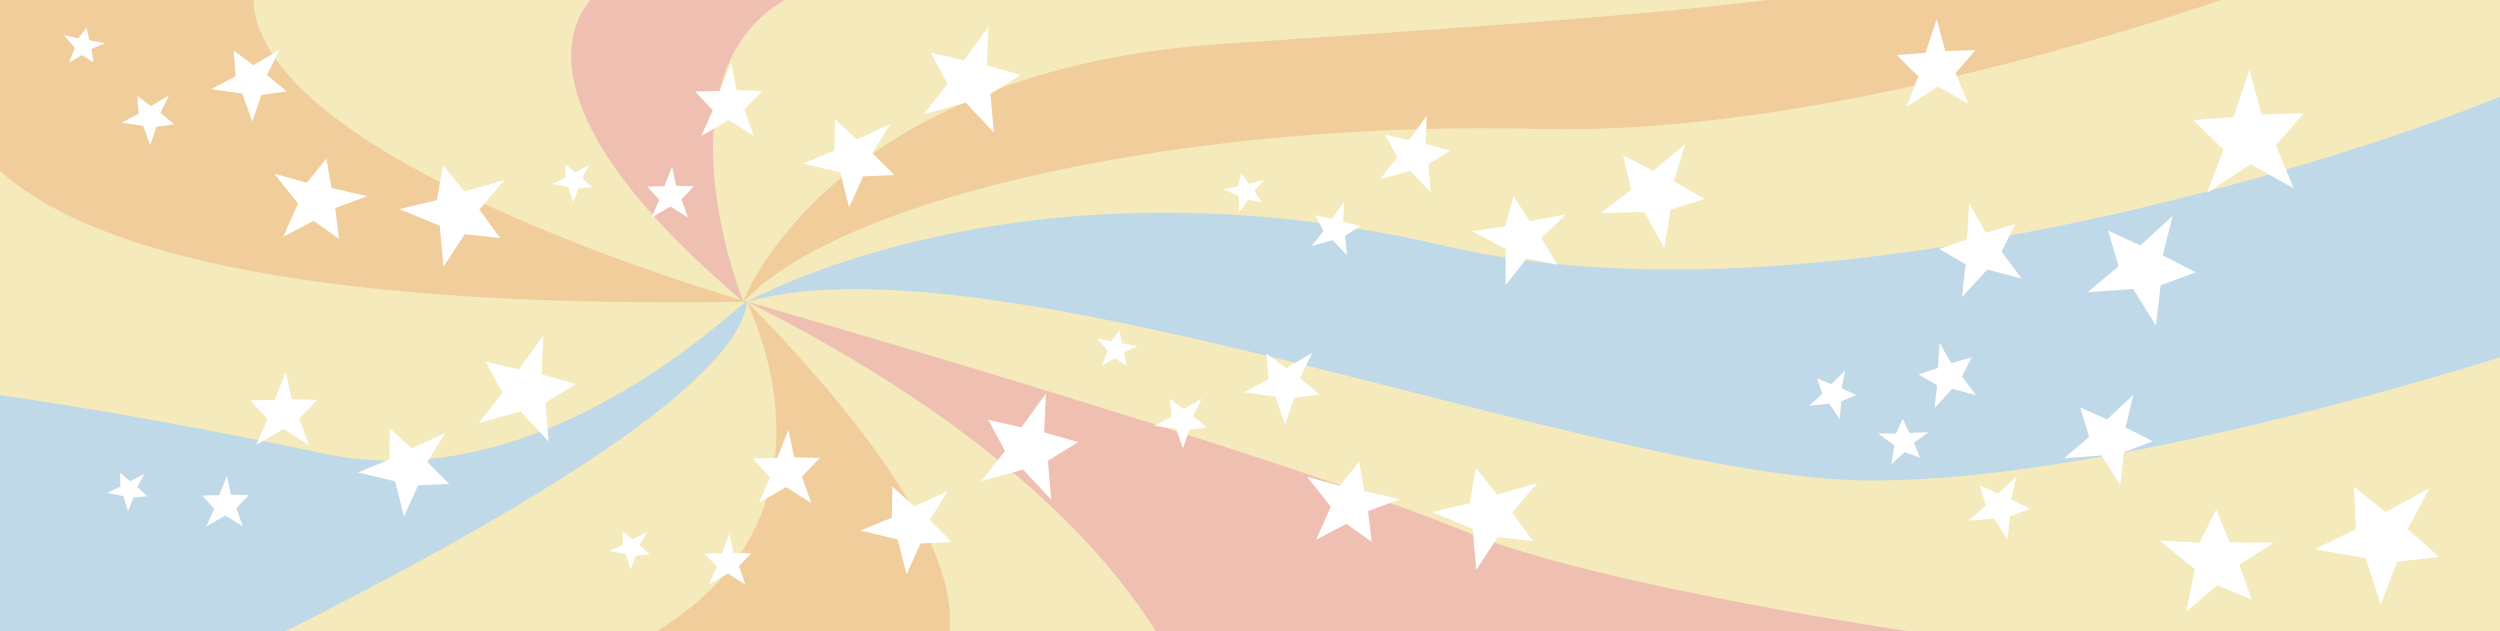
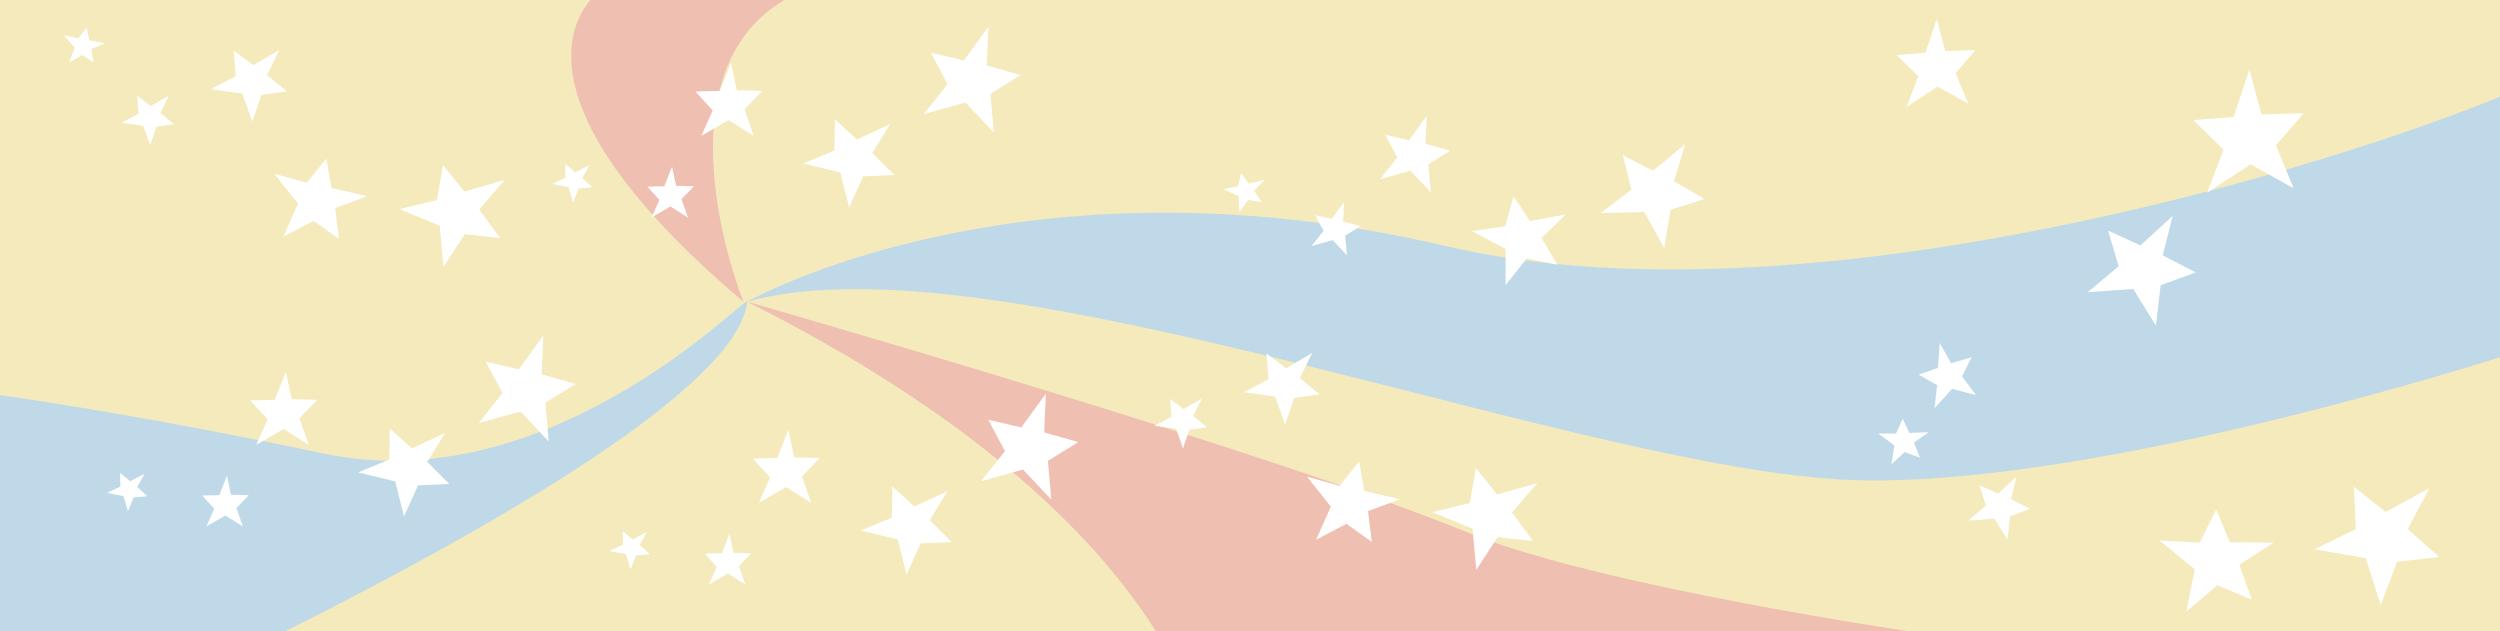
<svg xmlns="http://www.w3.org/2000/svg" xml:space="preserve" style="enable-background:new 0 0 1980 500;" viewBox="0 0 1980 500" height="500px" width="1980px" y="0px" x="0px" version="1.1">
  <g id="Layer_2">
</g>
  <g id="Layer_6">
</g>
  <g id="Layer_11">
</g>
  <g id="Layer_4_copy">
</g>
  <g id="Layer_7">
</g>
  <g id="Layer_9">
    <g id="New_Symbol_6">
	</g>
  </g>
  <g id="Layer_10">
</g>
  <g id="Layer_12">
</g>
  <g id="Layer_15">
</g>
  <g id="Layer_13">
</g>
  <g id="Layer_14">
</g>
  <g id="Layer_16">
    <rect height="500" width="1980" style="fill:#F4EABB;" />
  </g>
  <g id="Layer_17">
    <path d="M467.563,0H197.788c3.751,126.666,376.085,234.698,390.532,238.842c0.082-0.035,0.154-0.06,0.213-0.072   C417.056,93.614,448.824,22.213,467.563,0z" style="fill:none;" />
    <path d="M588.689,238.77c0.037,0.015,0.058,0.046,0.071,0.087c1.145-5.226,73.398-183.569,379.003-204.05   C1148.778,22.675,1296.032,12.892,1399.976,0H621.211C518.999,60.517,586.077,232.203,588.689,238.77z" style="fill:none;" />
    <path d="M751.889,500h163.529c-42.184-67.273-132.227-164.877-323.649-261.029   C729.284,379.587,756.552,457.681,751.889,500z" style="fill:none;" />
    <path d="M225.918,500h294.019c154.973-94.082,74.297-253.437,71.8-260.814   C584.162,306.127,394.351,415.492,225.918,500z" style="fill:none;" />
    <path d="M467.563,0h153.647c-102.212,60.517-35.134,232.203-32.522,238.77c-0.038-0.015-0.092-0.012-0.155,0   C417.056,93.614,448.824,22.213,467.563,0z M915.418,500h595.984c-143.35-22.122-282.371-50.922-347.656-77.746   c-158.108-64.961-571.977-183.284-571.977-183.284C783.191,335.123,873.234,432.727,915.418,500z" style="fill:#EFC0B2;" />
    <path d="M0,135.253v177.731c41.807,5.889,130.642,19.717,256.86,46.305   c172.434,36.323,322.579-113.792,334.185-120.306C222.215,245.004,63.807,193.27,0,135.253z" style="fill:none;" />
-     <path d="M588.769,238.971c0.005-0.047,0-0.082-0.01-0.114c1.145-5.226,73.398-183.569,379.003-204.05   C1148.778,22.675,1296.032,12.892,1399.976,0h359.382c-118.208,39.625-349.219,107.024-540.483,102.088   C949.161,95.128,670.148,153.129,588.769,238.971z M588.679,238.945c0.039,0.011,0.053,0.015,0.065,0.019c0-0.003,0-0.008,0-0.012   C588.706,238.918,588.682,238.912,588.679,238.945z M588.745,238.971c-0.021,0-0.041,0-0.062,0.001   c0.003,0.043,0.02,0.11,0.055,0.214c0.008-0.071,0.024-0.144,0.031-0.215C588.755,238.985,588.748,238.983,588.745,238.971z    M588.745,238.964c0.005,0.002,0.024,0.007,0.024,0.007c-0.01-0.01-0.015-0.011-0.024-0.019   C588.745,238.955,588.745,238.961,588.745,238.964z M588.769,238.971c-0.008,0-0.016,0-0.024,0   C588.748,238.983,588.755,238.985,588.769,238.971z M588.683,238.972c0.021,0,0.041-0.001,0.062-0.001c0-0.001,0-0.006,0-0.007   c-0.012-0.003-0.027-0.008-0.065-0.019C588.679,238.951,588.682,238.964,588.683,238.972z M588.745,238.971   c0.008,0,0.016,0,0.024,0c0,0-0.019-0.005-0.024-0.007C588.745,238.965,588.744,238.97,588.745,238.971z M519.937,500h231.952   c4.663-42.319-22.605-120.413-160.12-261.029c-0.008,0.071-0.023,0.144-0.031,0.215C594.235,246.563,674.91,405.918,519.937,500z    M591.044,238.982c0.102-0.057,0.195-0.105,0.276-0.14C576.873,234.698,204.538,126.666,200.788,0H0v135.253   C63.807,193.27,222.215,245.004,591.044,238.982z" style="fill:#F0CD9A;" />
    <path d="M588.533,238.77c0.071,0.06,0.141,0.12,0.212,0.18c0,0,0,0.001,0,0.001   c-0.039-0.034-0.063-0.04-0.066-0.007c-0.071-0.02-0.199-0.057-0.359-0.103C588.402,238.807,588.474,238.782,588.533,238.77z    M588.689,238.77c0.025,0.063,0.045,0.113,0.058,0.145c0.002-0.014,0.009-0.039,0.013-0.058   C588.747,238.815,588.725,238.784,588.689,238.77z M588.745,238.952c0.009,0.007,0.013,0.008,0.024,0.019   c-0.008-0.007-0.016-0.013-0.024-0.02C588.745,238.951,588.745,238.952,588.745,238.952z M588.746,238.915   c0.014,0.034,0.023,0.056,0.023,0.056c0.005-0.047,0-0.082-0.01-0.114C588.755,238.876,588.749,238.9,588.746,238.915z    M588.533,238.77c0.071,0.06,0.141,0.12,0.212,0.18c0-0.011-0.002-0.018,0.001-0.036c-0.013-0.032-0.033-0.082-0.058-0.145   C588.651,238.755,588.597,238.758,588.533,238.77z M588.745,238.951c0.008,0.007,0.016,0.013,0.024,0.02   c0,0-0.009-0.022-0.023-0.056C588.744,238.933,588.745,238.94,588.745,238.951z M588.679,238.945   c-0.071-0.02-0.199-0.057-0.359-0.103c-0.081,0.035-0.173,0.082-0.276,0.14c0.214-0.004,0.425-0.006,0.638-0.01   C588.682,238.964,588.679,238.951,588.679,238.945z M1145.145,194.89c-337.141-78.881-553.376,44.081-553.376,44.081   c197.634-55.681,671.957,139.203,885.867,141.523c156.028,1.692,388.744-62.034,502.364-97.547V76.579   C1841.718,133.441,1427.424,260.935,1145.145,194.89z M591.683,238.972c-0.214,0.003-0.425,0.006-0.638,0.01   c-11.605,6.514-161.75,156.63-334.185,120.306C130.642,332.7,41.807,318.872,0,312.984V500h225.918   c168.433-84.508,358.244-193.873,365.82-260.814C591.703,239.082,591.686,239.015,591.683,238.972z" style="fill:#C0D9E8;" />
  </g>
  <g id="Layer_18">
    <g>
      <polygon points="1791.045,90.615 1781.545,55.115 1769.045,92.615 1737.045,95.115 1761.045,118.615     1748.045,152.615 1782.545,130.115 1816.545,149.115 1802.545,115.115 1824.545,89.615" style="fill:#FFFFFF;" />
      <polygon points="1510.014,84.615 1534.606,68.576 1558.843,82.12 1548.863,57.884 1564.545,39.707     1540.666,40.42 1533.894,15.115 1524.983,41.845 1502.173,43.628 1519.281,60.379" style="fill:#FFFFFF;" />
      <polygon points="1738.984,215.741 1712.89,202.219 1720.751,170.967 1695.18,194.369 1669.595,182.636     1677.961,210.878 1653.499,231.385 1689.53,228.86 1707.478,257.919 1711.251,225.896" style="fill:#FFFFFF;" />
-       <polygon points="1557.72,189.653 1535.778,197.177 1556.814,209.291 1553.854,235.43 1573.936,213.458     1601.158,220.618 1585.224,199.352 1596.017,177.536 1572.755,184.282 1559.7,161.154" style="fill:#FFFFFF;" />
      <polygon points="1553.952,298.157 1561.456,282.991 1545.284,287.681 1536.208,271.602 1534.832,291.414     1519.578,296.646 1534.202,305.067 1532.144,323.239 1546.104,307.964 1565.029,312.941" style="fill:#FFFFFF;" />
-       <polygon points="1461.364,293.495 1450.54,304.29 1439.045,299.605 1443.266,311.89 1432.876,321.389     1448.704,319.594 1457.162,332.058 1458.218,317.877 1470.246,312.878 1458.492,307.414" style="fill:#FFFFFF;" />
      <polygon points="1906.843,419.052 1924.127,386.621 1889.398,405.5 1864.303,385.488 1865.807,419.044     1833.101,435.023 1873.673,442.122 1885.558,479.214 1898.528,444.808 1932.012,441.184" style="fill:#FFFFFF;" />
      <polygon points="1765.965,429.463 1755.271,403.426 1742.112,429.779 1710.237,428.073 1738.296,450.817     1731.583,484.306 1756.196,463.476 1783.396,474.979 1773.552,447.288 1800.627,429.81" style="fill:#FFFFFF;" />
-       <polygon points="1689.608,312.725 1668.712,332.205 1647.539,322.73 1654.647,345.94 1634.644,363.025     1664.317,360.671 1679.328,384.482 1682.196,358.064 1704.973,349.485 1683.366,338.54" style="fill:#FFFFFF;" />
      <polygon points="1597.061,377.422 1582.534,390.963 1567.814,384.376 1572.756,400.512 1558.85,412.39     1579.479,410.753 1589.914,427.307 1591.907,408.941 1607.742,402.977 1592.721,395.368" style="fill:#FFFFFF;" />
      <polygon points="1512.136,342.848 1506.932,331.579 1501.632,343.439 1487.556,343.291 1500.349,352.781     1498.025,367.664 1508.476,358.02 1520.679,362.573 1515.816,350.558 1527.415,342.345" style="fill:#FFFFFF;" />
      <polygon points="1334.672,114.102 1309.219,135.278 1285.336,122.932 1292.047,150.255 1267.784,168.719     1302.275,167.932 1318.09,196.467 1323.134,166.083 1350.051,157.643 1325.763,143.566" style="fill:#FFFFFF;" />
      <polygon points="1211.719,175.104 1198.686,155.458 1192.174,179.256 1165.708,183.055 1192.472,197.163     1192.419,225.771 1209.242,204.642 1233.467,209.656 1220.86,188.511 1240.253,169.734" style="fill:#FFFFFF;" />
      <polygon points="1148.561,119.348 1129.023,113.88 1129.94,91.654 1115.95,111.066 1097.009,106.737     1106.636,124.646 1092.989,141.946 1116.984,135.171 1133.202,152.284 1131.248,130.112" style="fill:#FFFFFF;" />
      <polygon points="1055.454,190.159 1066.728,202.056 1065.369,186.642 1077.406,179.158 1063.823,175.358     1064.46,159.906 1054.735,173.401 1041.567,170.391 1048.26,182.842 1038.772,194.869" style="fill:#FFFFFF;" />
      <polygon points="999.284,160.169 993.33,151.091 1001.519,142.451 989.048,145.357 982.933,136.947     980.515,147.556 968.925,149.731 980.985,155.44 981.503,168.047 988.516,158.419" style="fill:#FFFFFF;" />
      <polygon points="1185.785,391.675 1168.903,370.75 1164.034,398.461 1134.387,405.582 1166.271,418.761     1169.246,451.25 1186.105,425.475 1214.142,428.598 1197.586,405.927 1217.613,382.551" style="fill:#FFFFFF;" />
      <polygon points="1080.503,388.832 1076.492,365.599 1060.942,384.755 1035.19,377.566 1053.998,401.263     1042.421,427.425 1066.333,414.867 1086.483,429.218 1083.466,404.785 1108.782,395.416" style="fill:#FFFFFF;" />
      <polygon points="1029.492,299.474 1039.289,279.501 1018.662,291.63 1003.072,280.034 1004.665,300.305     985.204,310.638 1009.895,314.107 1017.84,336.305 1024.987,315.225 1045.17,312.351" style="fill:#FFFFFF;" />
      <polygon points="951.856,315.578 937.517,324.01 926.678,315.948 927.786,330.041 914.257,337.224     931.422,339.636 936.945,355.068 941.914,340.413 955.945,338.415 945.046,329.463" style="fill:#FFFFFF;" />
-       <polygon points="888.702,271.872 886.495,261.711 880.006,270.446 868.523,267.766 877.259,277.851     872.653,289.598 882.951,283.612 892.101,289.553 890.31,278.845 901.286,274.238" style="fill:#FFFFFF;" />
      <polygon points="379.586,165.927 399.613,142.551 367.785,151.675 350.903,130.75 346.033,158.461     316.387,165.582 348.271,178.761 351.246,211.25 368.105,185.475 396.142,188.598" style="fill:#FFFFFF;" />
      <polygon points="290.782,155.416 262.503,148.832 258.492,125.599 242.942,144.755 217.19,137.566     235.998,161.263 224.421,187.425 248.333,174.867 268.483,189.218 265.467,164.785" style="fill:#FFFFFF;" />
      <polygon points="191.895,74.107 199.84,96.305 206.987,75.225 227.17,72.351 211.492,59.474     221.289,39.501 200.662,51.63 185.072,40.034 186.665,60.305 167.204,70.638" style="fill:#FFFFFF;" />
      <polygon points="133.856,75.578 119.517,84.01 108.678,75.948 109.786,90.041 96.257,97.224     113.422,99.636 118.945,115.068 123.914,100.413 137.945,98.415 127.046,89.463" style="fill:#FFFFFF;" />
      <polygon points="70.702,31.872 68.495,21.711 62.006,30.446 50.523,27.766 59.259,37.851 54.653,49.598     64.951,43.612 74.101,49.553 72.31,38.845 83.286,34.238" style="fill:#FFFFFF;" />
      <polygon points="428.973,296.476 430.348,265.725 410.898,292.52 384.709,286.438 397.945,311.265     378.979,335.138 412.213,325.878 434.571,349.636 431.973,318.947 455.981,304.135" style="fill:#FFFFFF;" />
      <polygon points="352.547,342.906 326.216,355.14 308.744,339.311 308.296,363.979 283.582,374.182     312.996,381.261 319.994,409 331.093,384.378 355.806,383.268 338.378,365.881" style="fill:#FFFFFF;" />
      <polygon points="230.985,316.178 226.396,294.411 217.621,316.672 198.197,317.142 211.94,332.128     202.976,352.257 224.562,339.778 244.496,352.369 237.139,331.362 251.267,316.663" style="fill:#FFFFFF;" />
      <polygon points="182.941,391.824 179.752,376.692 173.651,392.168 160.147,392.495 169.702,402.913     163.47,416.906 178.476,408.231 192.334,416.984 187.22,402.38 197.041,392.162" style="fill:#FFFFFF;" />
      <polygon points="114.45,375.282 103.08,381.172 95.081,374.528 95.351,385.405 84.655,390.369     97.749,392.931 101.358,405.021 105.782,393.962 116.65,393.005 108.642,385.674" style="fill:#FFFFFF;" />
      <polygon points="826.973,342.476 828.348,311.725 808.898,338.52 782.709,332.438 795.945,357.265     776.979,381.138 810.213,371.878 832.571,395.636 829.973,364.947 853.981,350.135" style="fill:#FFFFFF;" />
      <polygon points="750.547,388.906 724.216,401.14 706.744,385.311 706.296,409.979 681.582,420.182     710.996,427.261 717.994,455 729.093,430.378 753.806,429.268 736.378,411.881" style="fill:#FFFFFF;" />
      <polygon points="628.985,362.178 624.396,340.411 615.621,362.672 596.197,363.142 609.94,378.128     600.976,398.257 622.562,385.778 642.496,398.369 635.139,377.362 649.267,362.663" style="fill:#FFFFFF;" />
      <polygon points="580.941,437.824 577.752,422.692 571.651,438.168 558.147,438.495 567.702,448.913     561.47,462.906 576.476,454.231 590.334,462.984 585.22,448.38 595.041,438.162" style="fill:#FFFFFF;" />
      <polygon points="512.45,421.282 501.08,427.172 493.081,420.528 493.351,431.405 482.655,436.369     495.749,438.931 499.358,451.021 503.782,439.962 514.65,439.005 506.642,431.674" style="fill:#FFFFFF;" />
      <polygon points="784.493,74.266 808.501,59.454 781.493,51.796 782.868,21.045 763.418,47.839     737.229,41.757 750.465,66.585 731.499,90.458 764.733,81.197 787.091,104.955" style="fill:#FFFFFF;" />
      <polygon points="708.326,138.588 690.898,121.201 705.067,98.225 678.736,110.46 661.264,94.63     660.816,119.298 636.102,129.501 665.516,136.58 672.514,164.32 683.613,139.697" style="fill:#FFFFFF;" />
      <polygon points="577.082,95.098 597.016,107.688 589.659,86.681 603.787,71.983 583.505,71.498     578.917,49.73 570.141,71.991 550.717,72.462 564.46,87.447 555.497,107.576" style="fill:#FFFFFF;" />
      <polygon points="535.461,147.144 532.272,132.011 526.171,147.487 512.667,147.814 522.222,158.232     515.99,172.226 530.997,163.551 544.854,172.304 539.74,157.699 549.562,147.481" style="fill:#FFFFFF;" />
      <polygon points="466.97,130.602 455.6,136.491 447.601,129.847 447.871,140.725 437.175,145.688     450.269,148.25 453.878,160.34 458.302,149.281 469.17,148.325 461.162,140.993" style="fill:#FFFFFF;" />
    </g>
  </g>
</svg>